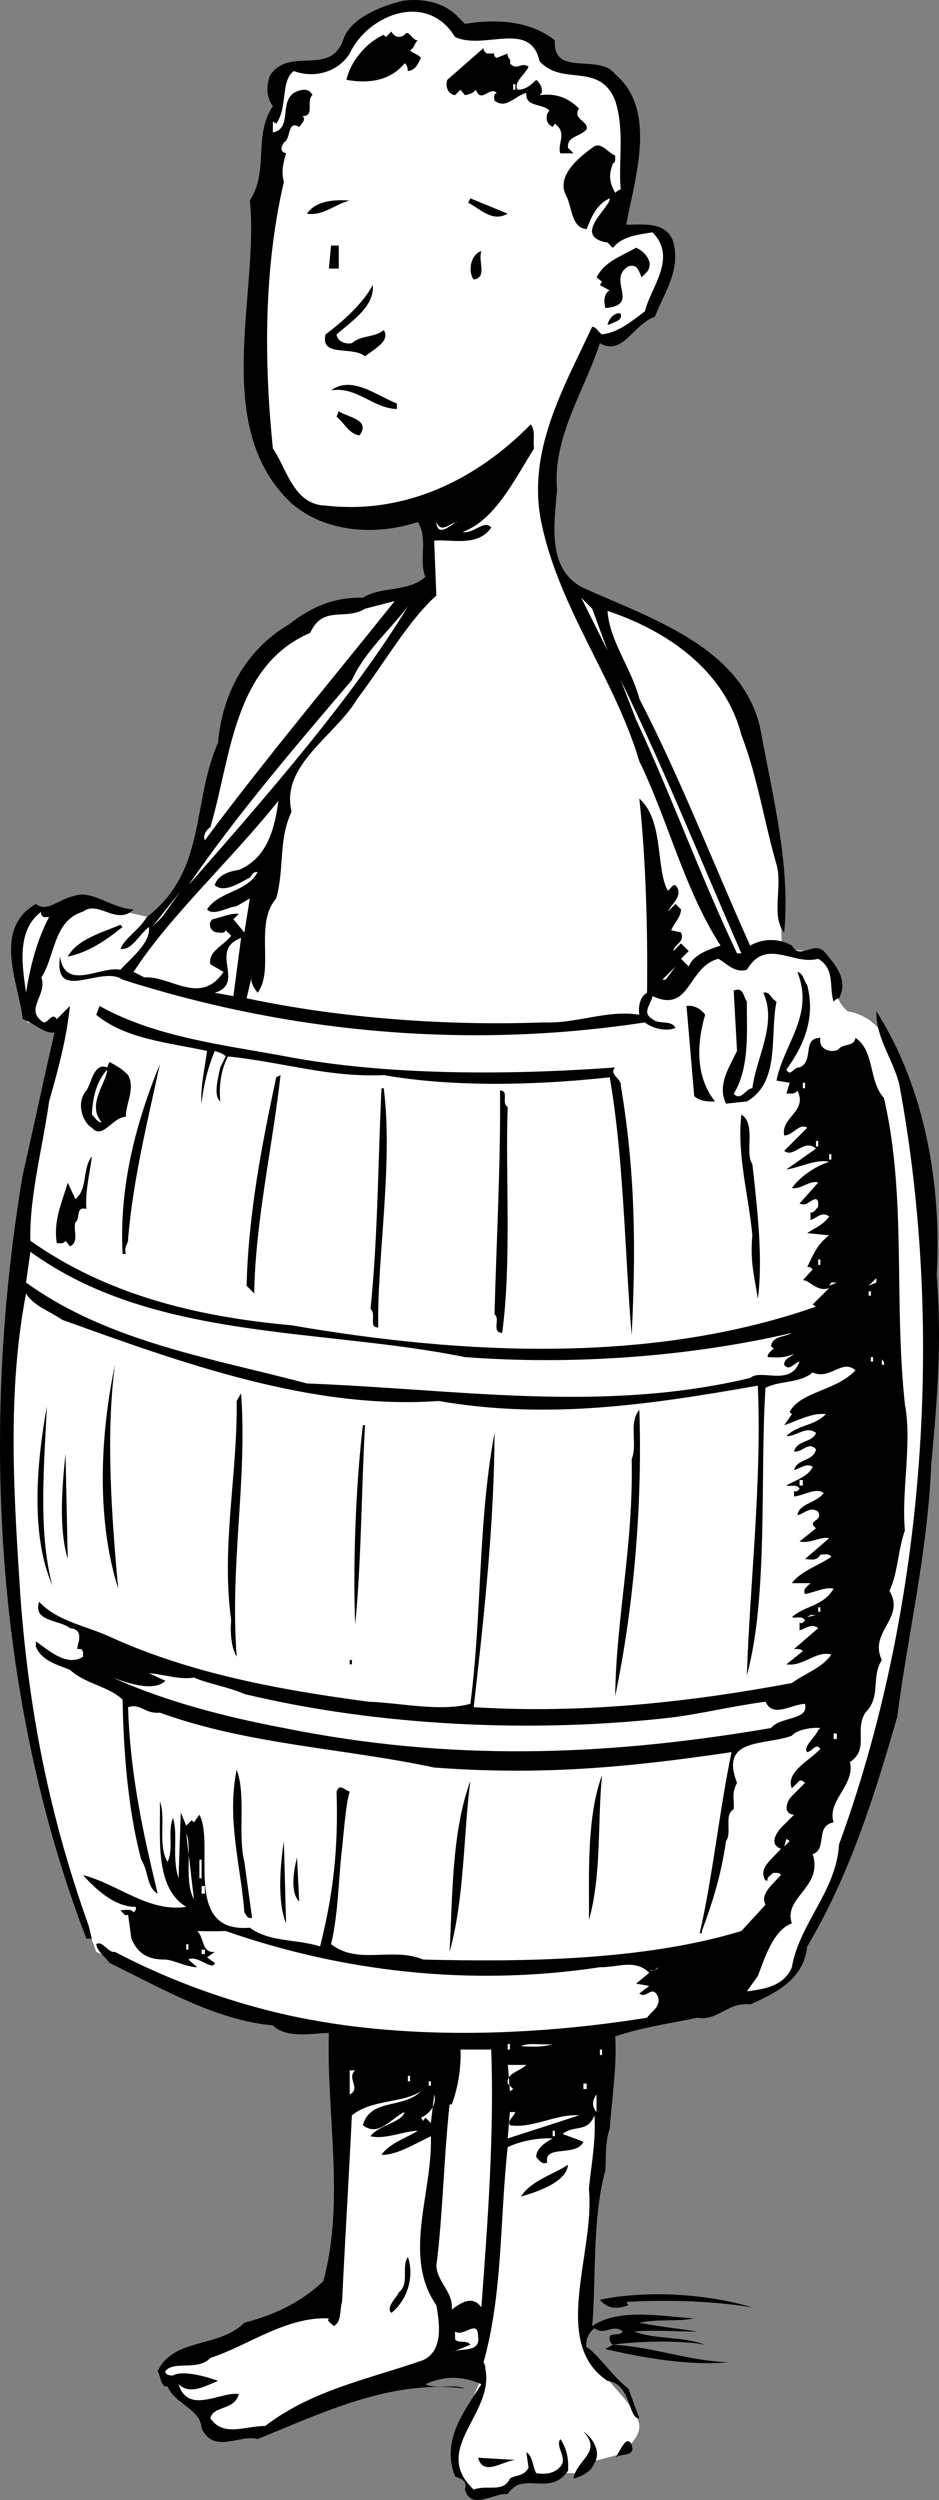
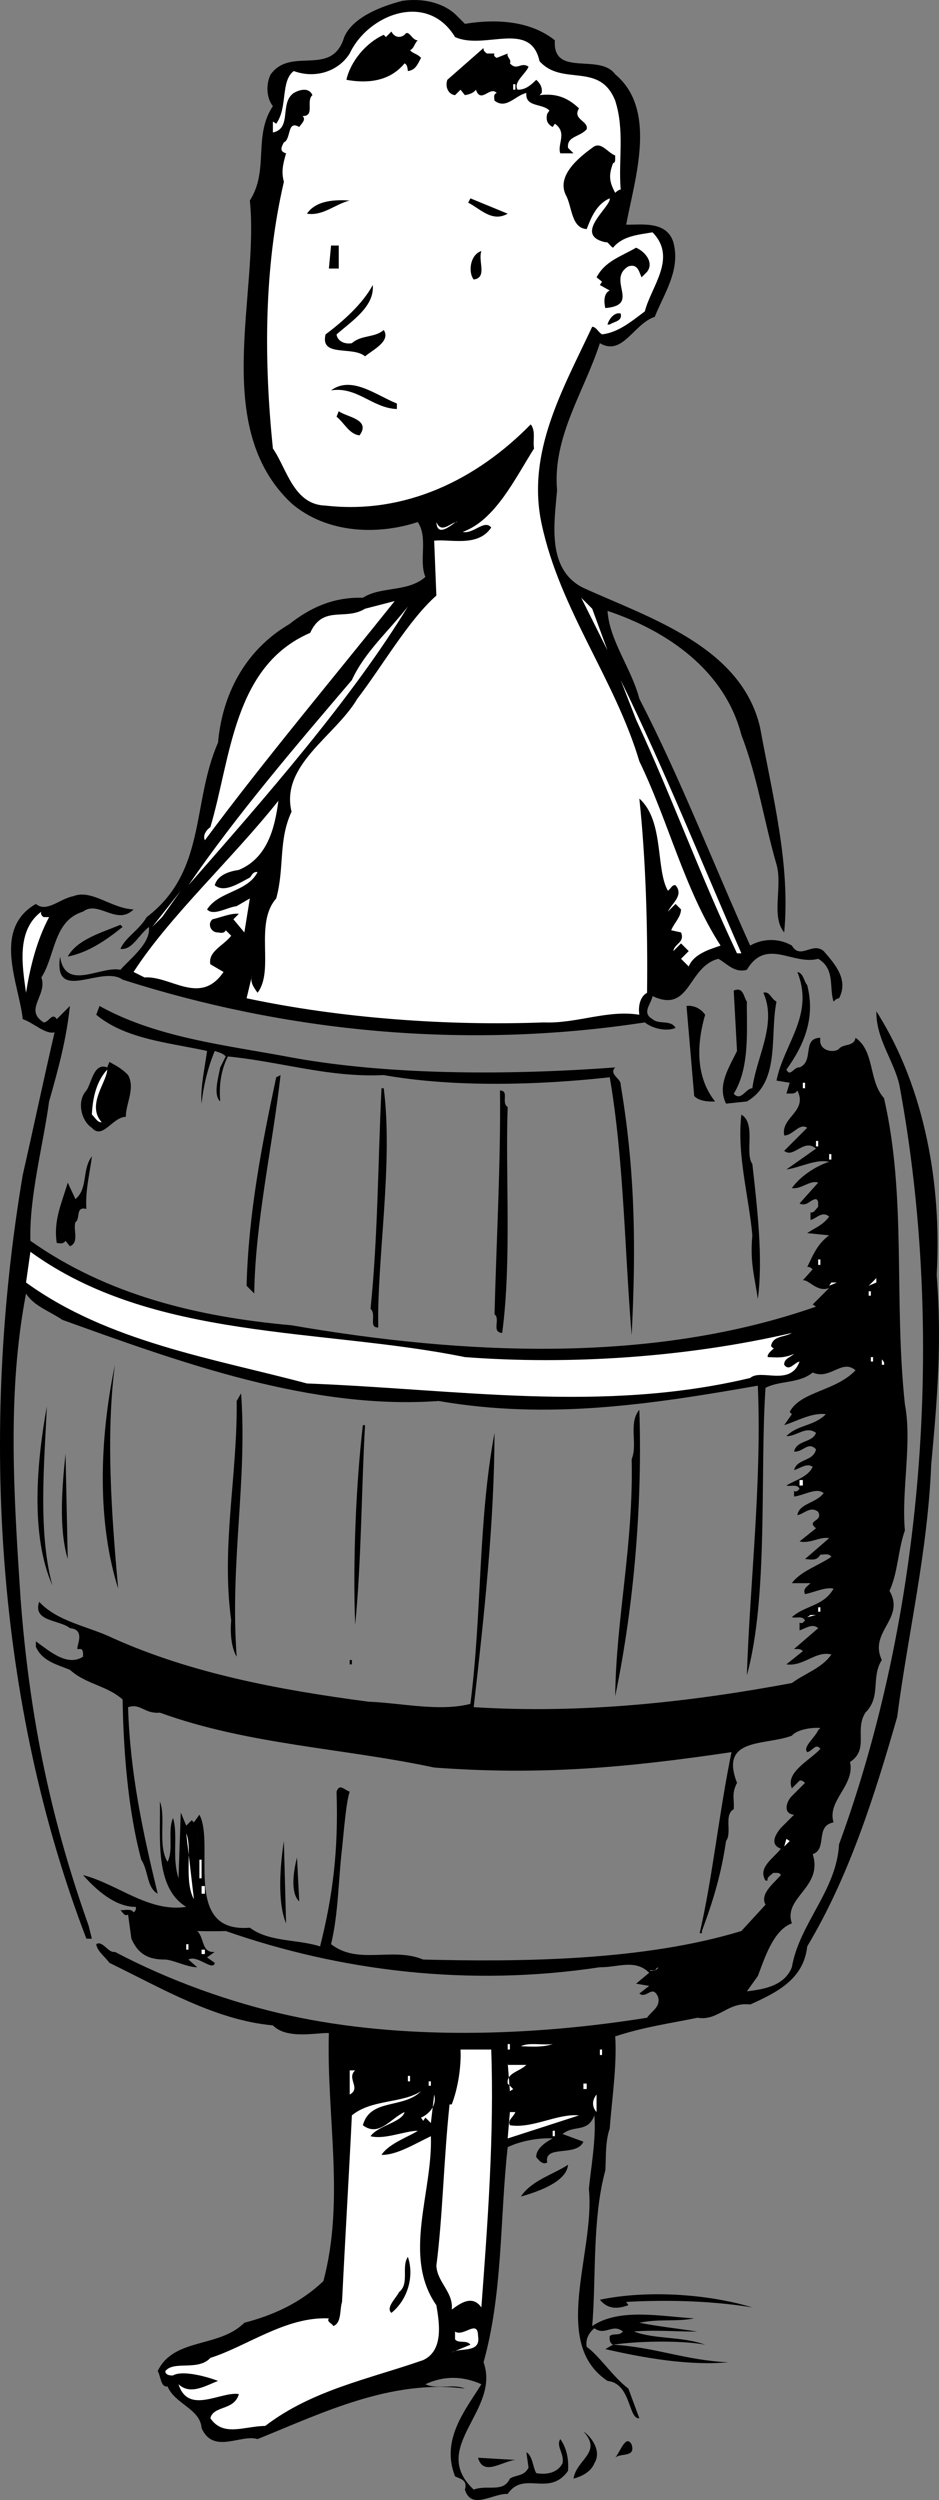
<svg xmlns="http://www.w3.org/2000/svg" width="85.584" height="227.827">
  <rect width="100%" height="100%" fill="#808080" stroke="none" />
-   <path fill="#fff" d="m53.475 54.172 11.5 6s4.023 7.477 4.797 10.5c.726 2.977 1.203 8.704 1.203 8.704l.297 7 3.5.5s1.726 1.773 1.5 3c-.274 1.273 1 2.296 1 2.296s2.976.227 4.203 4c1.273 3.727 3.5 17.704 3.5 17.704s-.477 17.773-1.203 24.5c-.774 6.773-4.297 24.5-4.297 24.5l-5.703 13.796s-1.774 4.227-4.5 5.204c-2.774 1.023-13.5 3-13.5 3l-2.797 26.796s.273 2.727 2 4.704c1.773 2.023 3.273 3.523 3.297 4.796-.024 1.227-1.797 2.5-1.797 2.5l-2.703.704-1.297 1h-1.203l-2.5.296s-3.274 1.977-5 1.5c-1.774-.523-2.5-3.296-2.5-3.296l1.703-5 1.297-3.204-13-30.296-11.797-3-10.703-4.5s-4.024-10.727-5.5-18.704C1.748 151.15-.752 131.9.772 122.876c1.476-8.977 3.203-21.5 3.203-21.5l1.5-7.704-3-.5 1.5-10 3.297-1 6.703 1.5 39.5-29.5" />
  <path d="m41.674 1.473.7.7c2.874-.473 5.976-.274 8.198 1.5-.222 3.425 4.075 1.124 5.5 3.101 3.875 3.227 1.778 9.523 1 13.7 1.375.027 3.676-.376 4.301 1.6.676 2.524-.824 4.626-1.699 6.802-1.926.625-2.926 3.625-5 2.398-1.426 4.426-4.324 8.523-3.902 13.398-.223 2.829-1.024 7.227 2.402 8.903 5.973 2.722 14.375 5.324 16.098 12.699 1.175 6.426 2.777 12.523 2.203 18.7-1.227-1.473-.125-4.177-.703-6.2-1.125-3.875-1.723-7.977-3.2-11.8-1.523-5.876-6.722-9.473-12.199-11.302.176 2.727 2.176 5.227 2.899 8 3.777 7.329 6.777 15.125 10.101 22.5.977-.574 2.477-.773 3.801 0 .773 1.329 1.875-.375 2.898.5 1.075 1.227 2.278 2.625 1.403 4.301-.227.028-.328.125-.5.301-.426-1.273.172-2.977-1.403-3.898-2.324.625-4.722-1.977-6.5 1-1.125.324-1.824-.579-2.597-1-2.828.722-2.528 5.023-6 3.398-.125.727-1.028 1.523 0 2.102.574.523 1.672.023 2.097.796-.722.329-2.023.125-2.8-.5-16.524 2.528-32.825.829-47.598-3.898-1.926-1.375-6.324 2.227-5.7-2.102.473 3.227 3.673.829 5.5 1.204 1.075-1.176 2.774-2.477 2.598-3.903-1.023.824-1.523 2.125-2.597 2 .472-1.074 1.672-1.676 2.398-2.898 5.477-4.176 4.074-10.375 6.5-15.903.375-4.273 2.375-8.375 6.5-10.796 1.875-1.477 3.977-2.477 6.7-2.403 1.675-1.074 4.074-.472 5.699-1.898-.625-1.477.277-3.574-.7-5-3.722 1.222-8.324 1.023-11.5-1.7-7.425-6.976-2.925-19.078-3.8-27.601 1.777-2.773.277-5.875 2.101-8.602-.625-.773-.625-2.074-.199-2.898 1.875-2.574 5.574.324 6.7-3.398.773-1.778 3.273-2.778 5.3-3.301 1.973-.278 3.875.222 5 1.398" />
  <path fill="#fff" d="M41.475 3.376c2.672 1.222 6.875-1.579 7.699 2.199 2.074 2.324 5.473.023 6.898 3.597.875 2.727.278 5.426.5 8.102-.222.023-.425.227-.5.3-.523-.976-.625-1.573-.199-2.698.274-.079.176-.375.2-.704-.723-.273-1.325-1.375-2.098-.699-1.426 1.028-3.227 2.625-2.403 4.301.575 1.023.477 3.023 1.903 3.102.375-.977.875-2.278 2.097-2.801.176.722-3.425 3.324-.398 4 .273-.074.375.324.7.5.874-1.074 2.273-1.176 3.6-1.403 2.274 2.329-.124 4.926-.702 7.204-1.223.921-2.422 1.921-3.899 2.097-.324-.176-.523-.676-.898-.699-2.625 5.625-6.028 11.426-4.602 18 1.676 7.824 6.676 14.125 8.899 21.602C60.947 74.899 62.35 81 65.674 86.172c-.926.329-2.426.727-2.902 1.903l-.7-.7.7-.703-.7-.699-.699.7c.074-.672 1.074-.774.7-1.7l-.899-.199c.273-.676.875-1.176.898-1.898l-.5-.5-.699.699c.375-.778 1.477-1.477.7-2.403-.325-.074-.426.329-.7.5-1.125-1.972-.324-6.375-2.601-8.398.578 5.426.777 11.727.703 17.7-.625.323-.828 1.226-.703 2-2.922-.473-5.723.823-8.7.698-8.824.329-18.523-.375-27.097-2.199l.5-2.097c-.227.625.172 1.125.5 1.597 1.574-2.074-.328-6.273 1.699-8.597.773-2.778.176-5.278 1.398-7.903-1.023-4.273 3.977-6.875 6-10.3 2.278-2.973 4.676-7.172 7.2-9.399l-.2-5c1.477-.176 3.977.625 5.2-1.2-.625-.777-1.625.626-2.598.4 2.973-1.075 4.773-4.876 6.5-7.598-.125-.778.176-1.579-.3-2.204-4.927 5.028-11.427 8.227-18.7 7.403-2.926-.074-3.527-3.375-4.8-5.2-.825-7.976-.825-16.476 1-24.3-.227-.875-.126-1.477.198-2.602-.625-.176-.425-.574-.199-1 .676-.273.274-2.074 1.399-1.398.175-.278.675-.676.3-1 1.176.023.278-1.375.903-1.903-.328-.773-1.227-.472-1.703-.199-1.325.926-.125 3.227-1.899 3.602v-1l.301.199c1.074-1.477.375-3.875 1.598-4.8 1.976.726 4.078.027 5.101-1.598 1.676-3.579 7.074-5.676 9.602-1.5" />
  <path d="M36.873 3.172c.375-.574.676.528 1.2.5-.325.329-.325.727-.7.903.274.324.676.324 1 .699-.324.625-.523 1.125-1.199 1.2-.027-.177-.027-.575-.3-.7-1.427 1.727-3.524 1.824-5.302 1.5.375-1.676 1.778-3.375 3.403-4.102l.199.204.5-.5c.273.523.773.625 1.2.296m7.499 1.704h.7c-.126.222.074.324.199.398l1-.398c-.125.324.375.523.203.898.672.727.972-.176 1.699.3-.227.626-1.426 1.427-1 2.098.676.028 1.176-.375 1.7-.898.374.324.573.727.5 1.2l-.2.198c1.375-.171 2.473.125 3.598 1.204-.625 1.023.875 1.125.703 1.898-.625.727-1.828.625-1.703 1.7l.5.5h-1.2c-.324-.774.676-1.876-.5-2.7l-.199.3c-.523-.277-.625-.675-.5-1.198l.2-.301c-.626-.676-2.223-.278-2.098-1.602-1.028.227-1.828 1.528-2.903.7-.023-.274-.125-.575.2-.7-.625-.676-1.422 1.028-1.899-.3-.226.328-.625.425-1 .5l-.398-.5-.5.5c-.625-.075-.926-.774-.703-1.399l3.3-2.898c-.023.222.075.324.301.5" />
  <path fill="#fff" d="M46.772 7.672h.203v.5h-.203v-.5" />
  <path d="M31.873 18.274c-1.324.324-2.426 1.426-3.898 1.2.875-1.274 2.672-1.274 3.898-1.2m14.399 1.199c-1.422.824-2.524-.472-3.598-1l.2-.398 3.398 1.398m-15.399 5h-.898l.199-2.097h.7v2.097m28.101.301-.5.5c-.227-.477-.328-1.273-1.203-1-2.024 1.227 1.175 3.523-2.098 3.8-.027-.073-.324-1.277.398-1.6l-.898-.5.2-.302-.5-.398c.773-1.477 2.175-1.875 3.6-2.7.774.325 1.673 1.325 1 2.2m-15.8.699c-.527-.676-.324-2.273.7-2.597-.325.921.573 2.421-.7 2.597m-12.5 5c.074.625.773.926 1.398.801.875-.773 2.075-.477 2.903-1.2.672 1.024-1.028 1.825-1.703 2.4-1.125-.973-4.125.124-3.598-2 1.574-1.177 3.375-2.774 4.3-4.5.173 1.925-1.827 3.226-3.3 4.5m25.898-1.899c.176.722-.625.722-1 1h-.199c.074-.375.574-1.176 1.2-1m-20.399 8.199v.5c-2.227-.074-3.625-2.074-6-1.7 1.875-1.374 4.074.427 6 1.2m-3.402 2.898c-.922-.074-1.422-1.171-2.098-1.699l.2-.5c.675.528 2.976.727 1.898 2.2" />
  <path fill="#fff" d="M41.674 47.575c-.027-.278-1.824 1.722-1.902 0 .476 1.125 1.277.023 1.902 0m13.699 11.699-2.398-4.8 1 1zM18.674 76.575c-.227-.477.176-.977.5-1.2 1.875-6.277 2.074-14.675 9.098-17.703 1.175-2.574 3.175-1.074 5-2.199l2.703-.699C30.447 61.7 24.147 69.2 18.674 76.574m-1.5 4.098c4.375-6.375 9.676-12.574 14.898-18.699 1.176-2.574 3.375-4.472 5.102-6.699-5.125 8.426-12.926 17.324-20 25.398m50.398 6.204h-.398c-3.527-7.477-5.727-13.778-9.2-21.301l-1.402-3.602c3.977 8.125 7.375 16.625 11 24.903m-45.8-7.602c-.825.125-1.922.426-2.2 1.398.875.727 2.176-.171 3.2-.699.175-.176.277-.574.703-.5-.926 1.824-3.528 1.727-4.602 3.403.574.625 1.774-.176 2.7-.301l1.199-.7-.5 3.098-1-1.199.5-.5c-.723-.074-1.625.324-2.399.5-.523.426-.125 1.227.5 1.2.176.027.574.124.7-.2l.5.5c-.723.926-2.126 1.426-1.899 2.602l1.2.699c-2.126 3.125-4.825.324-7.2.5l-1-.5c3.273-5.074 8.973-10.278 13.2-15.602-.325 2.528-1.024 5.227-3.602 6.301m-7.899 5.199 2.602-3.3-1.703 2.402zm0 0" />
  <path d="M12.174 82.876c-1.527 1.523-3.227-.875-4.602.199-2.722.824-2.523 4.023-3.8 6C4.35 90.7 2.147 92 3.975 93.172c.472.028.773-.972 1.199-.296l1.2-1.204c-.325 3.028-1.024 5.625-1.9 8.704-.527 3.921-1.827 8.722-1.702 12.699 6.976 4.926 15.175 6.926 23.8 7.699 15.778 2.727 32.875 3.523 47.801-1.7l-.3-.198 1.5-1.5c-1.126.421-1.825-.778-2.399-.704l.898-1c-.125-.074-.222-.273-.5-.199.477-.972.875-2.074 2-2.898l-2-.2c.676-.476 1.375-.675 2-1.5-.625-.578-1.222.223-1.699.297v-.699c.274.125.477-.273.7-.5-.024-.273.074-.574-.2-.699-.523.023-.824.727-1.5.398l1.7-1.898c-.723-.273-1.524.625-2.399.5.676-.977 2.074-1.977 3.398-2.398-1.222-.278-2.625.523-3.898.699l2.7-1.903c-1.126-.972-2.024.926-2.9.204l2.098-2.102c-.722-.477-1.324.727-2.097.7-.328-1.677 2.172-2.177 1.199-4.098-.227.421-.727.222-1 .296l.3-1-1.202-.199c.675-3.375 3.476-5.972 1.902-9.898.574.125.574.824.898 1.199.778 3.023-.324 5.523-1.898 7.7.375.726.676-.274 1.2-.2 1.374-.574.175-2.676 1.898-2.7-.223 1.223 1.277 1.427 1.703 1 .375-.476 1.375-.175 1.5-1 1.773 1.223 1.172 3.927 2.597 5.5 2.075 9.024.875 18.223 1.903 27.9.672 3.527-.328 7.823 0 11.5-.625 1.726-.625 3.823-1.403 5.5 1.477 2.527-1.925 3.726-.699 6.3-1.023 1.625-.023 3.324-1.5 4.8-1.023 1.626.375 3.325-1.398 4.5.472 2.126-2.125 3.524-1.5 5.5-1.727.325-.528 2.427-1.903 2.9.977 3.027-2.722 3.925-1.898 6.3-1.727.625-2.527 3.324-3.102 4.8l-1 1.4c1.278-.177 3.375-.376 4.102-2.2.676-3.977 4.074-6.977 4.3-11.2 7.575-20.675 9.774-46.175 5.5-69.198-.527-2.278-2.124-4.176-2.1-6.704l.198.301c4.176 6.727 5.778 15.426 5.301 23.7.477 6.124.074 11.124-.5 17.3-.324 8.028-2.125 15.426-3.101 23-2.024 7.028-4.325 14.426-8.2 20.903-.324 3.023-2.824 4.222-5.199 5.296-2.023-.273-2.926 1.528-4.8 1.204-2.524.523-4.825.824-7.5 1.699.175 2.625-.325 5.926-.5 8.398-.426 1.227-.325 2.625-.399 3.801-1.227 4.523-.824 10.023-1.2 14.2 2.473-1.677 6.274-.876 9.298-.7-1.625.324-3.223.023-5 .398 1.675.329 3.476.528 5.3.801-1.722.028-3.925-.176-5.8 0 1.976.727 4.375.426 6.5 1.2-1.922-.376-5.825-.376-8.399 0 3.875.226 6.574 1.425 10.5 1.601-3.523.324-7.625-.375-11.199-1.2l.7-.402c-.325-.171-.325-.472-.302-.796.375-.278.875.023 1.2-.403-.922-.773-1.625.426-2.598-.3-.527.425-.824 1.027-.7 1.703 1.075.722 2.473 2.824 3.798 3.796l1 2.704c-1.024.125-.723-3.176-2.899-3.403-5.226-3.472-1.125-11.676-1.699-17.5.176-1.875.676-4.574.5-6.699-.625 1.625-1.824.824-2.902 1.7l1.902.698c-.625 1.426-3.625.227-3.3 1.903-.427.222-.727-.176-1-.5-.024-.778.874-1.375 1.5-1.7-1.227-.078-2.927.223-4.102.797-.723 6.528-.422 13.227-2.2 19.602 1.575 4.426-5.023 7.727-.898 11.602 1.273-.477 2.676.324 3.3-1 .575-.375 1.274-.176 1.7-1l-.2-1.403c.575.324.575 1.324.9 1.903.675.125 1.874.125 2.398-.903.175-.875-.625-1.574-.2-2.199.575.824.778 1.824.7 2.898-1.723 2.426-4.024-.074-5.5 2.102-1.325-.074-3.325 1.523-3.899-.398.274-.875-.426-.977-.898-1.204-1.328-3.375.972-6.074 2.398-8.398-1.726-.773-3.426-.773-5.101 0 1.078.523 2.578-.074 3.601.398-6.726-.875-13.023 2.227-18.898 4.602-1.528-.477-4.028 1.426-5.102-1-.125-1.773-2.426-2.176-3.101-3.8-.625.124-.625-.973-.899-1.4 1.477-3.073 5.574-2.073 7.899-4.402 2.578-.671 5.078-1.773 7.203-3.796 1.972-7.375.273-15.079.5-22.602-.926-.074-3.828.625-5.102-.7-5.226-.476-10.125-3.374-14.898-5.698-.426-.579-1.125-1.079-1.203-1.704.578-.375 1.078.829 1.703.704 4.972 2.625 10.574 4.625 15.898 5.796 10.176 2.227 21.875 1.926 32.602.204.375-.579 1.273-.977 1-1.903-.528-1.176-1.028.227-1.703-.3l.902-.7-1.2-.199 1.2-1c-1.324-1.273-2.824-.477-4.5-.5-12.027 1.824-23.727.324-34.102-3.3-.625.027-2.023.027-2.597 0 .672.624.375 2.027 1.597 1.902l-.699.5.7.5c-.126.824-1.626-.778-2.399-.301l.8.699c-.827.023-2.226-.676-2.902-.7-1.625.024-2.523-.573-3.097-1.902l-.301-2.199c-.324.227-.527-.273-.7-.398.376.023.973-.176 1.2.199.074-.074.273-.176.2-.5-1.927.023-3.727-1.676-4.802-2.898 3.176.824 5.977 3.421 9.403 2.898-2.926-1.773-2.328-6.375-2.403-9.602.575 1.426-.222 4.028.7 5.5.578-1.171-.024-2.773.5-4 .476 1.625-.125 3.528.5 5.5l.203-6 .5 1.204.5-.5.199.199.5-.7c1.473 2.723-1.625 10.825 4.598 10.297 1.777 1.329 4.277 1.028 6.402 1.704 1.176-4.676 1.676-8.778 1.5-14.102.273-.773.676-.176 1.2 0-.325.926-.524 3.523-.7 5.2-.324 2.624-.324 5.925-1 8.698 2.473 1.926 5.574.227 8.398 1.403 8.875.222 20.075.125 29-2.602l2.2-2.398c-.524-.977.675-1.875 1.402-2.7-.125-.277-.426-.175-.7-.203-.226.227-.624.426-.5.704h-.202c-.723-1.176.675-1.977 1.402-2.903-1.027-.375-.527-1.273 0-1.898l1.2-1.2c-1.024-.078-.727-1.175-.2-1.703l1.2-1.199c-.126-.074-.227-.273-.5-.199l-.7.7c-.625-1.473 1.676-2.575 2.598-3.598-.422-.579-.723.222-1.2.296-.425-.472.676-1.273 1-2l.2-.199c-.723-.074-2.125.125-2.598.7-2.426.925-6.625.124-5 4.3-.527 1.028-.227 1.426-.3 2.403-.927.523-.126 2.125-.7 2.898-.426 2.926-1.125 5.324-2.2 8.2v.198h-.202c1.175-5.074 1.777-11.074 2.902-16.5-9.625 1.426-17.426 2.125-27.102 1.403-8.324-1.778-16.925-2.074-25-5-1.425.125-1.722-.875-2.898-.5.176 6.023 1.375 11.523 2.7 17-1.024-.574-.825-2.074-1.5-3.102-1.227-4.574-1.626-10.074-1.7-14.597-1.426-1.278-3.324-1.375-4.8-2.704-1.126-.472-2.524-.773-3.102-2.097v-.5c1.277.926 2.875 2.324 4.3 1.398-.023-.176.075-.574-.199-.699h-.199c-.527.227.875-1.773-.8-1.898-.927-.778-3.427-.579-2.802-2.403 1.676 1.824 4.477 2.227 6.7 3.301 7.175 3.227 15.175 4.727 23.3 5.8 3.075.126 6.477.927 9.301.2 1.074-8.375.676-16.477 2.2-24.7-.024 8.126-.926 16.524-1.899 25 9.973.626 19.773-.476 29-2.198 1.176-.875 2.773-1.375 3.598-2.602-1.422-.375-2.524 1.125-4.098.898l1.5-1.199c-.227-.273-.527-.176-.8-.199l2.198-1.898c-.523-.477-1.125.023-1.699.199v-.7c.274.126.375-.078.5-.203-.226-.472-.824-.171-1.199-.296 1.176-1.079 2.875-.977 3.8-2.602-.726-.176-1.726.324-2.6.5-.227-.477.175-.676.5-1h-1.7c.773-1.074 2.375-1.574 3.598-2.398-.223-.375-.723-.176-1-.204-.325.625-.922.426-1.399.403l2.2-1.903c-.825-.171-1.723.528-2.7.301l1.5-1.199c-.926-.773.676-.574.2-1.5-.723-.574-1.325.227-1.899.3.176-1.073 1.676-1.073 2.398-2-.625-.573-1.824.223-2.699.302v-.5c.274.125.375-.079.5-.204-.226-.472-.824-.171-1.199-.296.773-.477 1.973-.778 2.398-1.704-.523-.375-1.125.125-1.699.301.274-1.074 1.774-.773 2-1.898-.726-.778-1.226.324-2 .199.274-1.074 1.676-.773 2-1.7-.926-.675-1.726.325-2.699.302 1.074-1.079 2.473-.875 3.598-2-1.223-.176-2.625.625-3.797 1l.699-1-.2-.204c.973-1.875 4.173-1.875 6-3.796-1.226-1.079-2.327.921-3.902.199-1.222 1.023-3.023.722-4.3 1.398-.524 7.824.277 19.028-1.7 26.2.278-8.473 1.375-17.575 1-26.399-9.824 1.727-19.125 3.125-29.097 1.398-11.528.829-23.426-3.472-34.301-7.398-1.125-.773-2.625-1.273-3.3-2.398-1.727 9.023-1.126 18.222-.5 27.796.773 10.227 2.573 19.625 6.198 29.801l.301 1.2h-.5c-8.226-21.473-9.726-46.274-5.8-69.598.976-4.278 1.874-8.574 2.902-13-.828.222-1.926-.875-2.903-1.2-.324-3.175-2.824-8.175 1.2-10.5.976.825 2.175-.476 3.402-.703 1.676-.671 3.473 1.125 5.5 1.204" />
  <path fill="#fff" d="M3.975 83.575h.5C3.35 85.7 2.748 88.098 2.373 90.473c-.324-2.375-.926-5.676 1.399-7.398-.125.222.078.426.203.5" />
  <path d="M11.174 84.473c-1.527 1.227-3.125 2.324-5 2.7.875-1.575 3.074-2.172 4.8-2.899l.2.2" />
-   <path fill="#fff" d="M19.572 90.473c2.875-.875-.625-3.875 2.403-5l-.703 5.301-1.7-.3m40.801-1.2 1.2-1.2-.899 1.2zm0 0" />
  <path d="M68.072 91.274c-.023 2.625.278 6.023-1.199 8.398.676.727 1.074-.472 1.7-.5.374-2.875 2.277-5.875 1-8.699.574-.176.675.528 1.199.801-.625 3.125.375 7.324-2.7 9.102l-1.898.199c-.824-1.676.273-3.278 1-4.801l-.3-5.5c.874-.375.874.523 1.198 1m-42 5c9.075 1.727 20.176 1.727 30 1-.625.625.575 1.023.5 1.602 1.375 8.125 1.375 15.222 1 22.796-.625-7.472-.722-16.171-2-23.5-6.625.727-14.222.926-20.597-.199-5.028.227-9.125-1.176-14.203-1.699-.625 1.227-.825 2.625-.7 4.102-.625-.579-.222-1.977 0-3.102l.5-1c-.222-.273-.625-.375-1-.5a17.353 17.353 0 0 0-1.199 4.8c-.125-1.374.274-3.175.5-4.8-3.523-.773-7.426-1.074-10.101-3.3l.3-.802c5.075 2.829 11.176 3.528 17 4.602m38.2-3.801c-.825 2.824-.825 5.727.902 7.903-.426.023-1.426.023-1.902-.5l-.7-8.204c.676-.074 1.278.227 1.7.801m-52.598 5.5c.676 1.227-.227 2.625-.2 3.801-1.226.023-2.124 2.125-3.1 1-.927-.574-1.427-2.375-.5-3.398.476-.676.675-2.579 1.898-2.102l.203-.5c.574.324 1.172.625 1.699 1.2" />
-   <path d="M11.674 112.876c.074.421-.426.722-.2 1.398h-.3c-.324-6.074 1.176-11.875 3.398-17.3-1.125 5.226-2.425 10.425-2.898 15.902" />
  <path fill="#fff" d="M9.272 102.274c-.422.023-.625-.477-.899-.7.074-1.476.375-2.976 1.399-4.1-.024 1.124-1.922 3.226-.5 4.8" />
  <path d="m23.174 117.876-.7-.704c.173-6.574 1.376-12.773 2.7-19l.398-.199c-.722 6.426-2.324 13.528-2.398 19.903m11.801-18.704c.875 6.829-.625 15.528-.5 21.801-.926.028-.125-1.176-.703-1.699.675-6.574.675-13.375 1-20.102h.203" />
  <path fill="#fff" d="M73.174 98.672h.2v.5h-.2v-.5" />
  <path d="M46.272 100.876c-.223 6.023.375 14.023-.5 20.597-1.024-.074-.125-1.273-.7-1.699.176-6.773.575-13.977.5-20.398.875.023.075 1.125.7 1.5m22.3 5.199c.477 4.222.977 8.722.5 12.3-.324-2.175-.722-3.374-.5-5.8-.324-3.574-1.425-7.375-1-11 1.375.824.278 3.523 1 4.5" />
  <path fill="#fff" d="M74.373 103.973h.2v.5h-.2v-.5" />
  <path d="M7.873 110.172c-1.023-.273-.523.926-1 1.204-.226.722.375 1.824-.5 2.199l-.398-.5c-.227.324-.528.222-.801.199-.324-2.074.473-3.676 1-5.5l.7 1.5c1.175-.977.573-2.676 1.5-3.898-.126 1.222-.626 3.125-.5 4.796" />
  <path fill="#fff" d="M75.572 105.172h.2v.5h-.2v-.5m-33.199 18.5c9.574.727 20.176.028 29.801-2.199-.727.426-1.727.227-1.902 1.2l.203.203c.375-.176-.625.421-.5.796.773.028 1.472.125 2.398-.296-.324.324-.926.421-.898 1 .472.625.875-.176 1.398-.301-.824 2.324-3.523.625-4.5 1.5-13.523 3.222-26.625 1.023-40.398.5-8.528-2.278-18.125-3.778-25.602-9.2l.399-2.8c11.175 8.125 26.476 6.926 39.601 9.597m32.199-8.898h.2v.5h-.2v-.5m4.602 2.398.7-.699v.403zm-3.602 0 .2-.296h.5zm3.602.5h.2v.403h-.2v-.403m1.398 6.704h-.199v-.5c.074.125.274.222.2.5m-1.2-.704h.2v.403h-.2v-.403" />
  <path d="M10.772 144.774c-1.922-6.074-1.723-13.574-.297-20.398-.828 6.324-.328 13.523.297 20.398m10.8 6.199c-.425-.676-.625-1.972-.5-3.3-.925-6.774.575-13.172.5-20l.403-.7c.574 8.028-1.028 15.426-.403 24m-16.8-6.5c-2.024-4.574-1.422-11.273-.5-16.3-.223 5.027-.825 11.425.5 16.3m51.3 10.102c.075-7.074 1.676-13.778 1.5-21.602.575-1.375-.324-3.273.7-4.5.277 8.227-.422 17.528-2.2 26.102m-22.8-24.699c-.325 5.523-.325 12.324-.899 18.199-.226-5.676.074-12.875.7-18.2h.199m-27.098 12.2c-.824-2.778-.527-6.477-.2-9.602l.2 9.602" />
  <path fill="#fff" d="M72.873 134.876h.301v.5h-.3v-.5m1.698 8.699-.5.5.5-.5m0 2.898h.2v.403h-.2v-.403m-1 .903.301-.204h.5zm0 0" />
  <path d="M31.873 151.274h.2v.398h-.2v-.398" />
-   <path fill="#fff" d="M17.674 152.876c1.473.625 3.074.824 4.598 1.5 12.175 2.921 26.476 3.625 39.3 2.097 2.676-.375 5.075-.972 8.2-1.398.675 1.523 2.375.222 3.601.199.375 1.523-2.226 1.125-3.101 2.2-15.325 2.624-29.422 3.027-44.399 0-5.125-.973-10.726-2.376-15.601-4.598 1.375.523 3.777 1.324 4.8.296l-1.5-.699c1.375.125 2.875.625 4.102.403m58.301 5.097h.297v.5h-.297v-.5" />
-   <path d="m22.272 169.672.703 5.102c-.426.125-.528-.273-.703-.5-.325-4.273-1.625-8.477-.7-13 .875 2.324.075 5.824.7 8.398m31.402 5.301c.074-2.972-.324-9.176 1.2-13.199-.427 4.125-.024 9.125-1.2 13.2m-12.699 2.902c.273-4.875.172-10.875 1.898-15.602-.625 4.625-.523 10.727-1.898 15.602" />
  <path fill="#fff" d="M17.674 173.075c-.926-1.676-.125-4.676-.7-6l.7 6m.301-6 .199 1.898-.2-1.898m53.501 1.199.199-.7.3.2zm0 0" />
  <path d="M26.072 175.274c-.824-1.977-.523-5.375-.199-7.5l.2 7.5m1.199-2c-.825-.773-.524-2.773-.2-4l.2 4" />
  <path fill="#fff" d="M18.174 169.473h.2v1.7h-.2v-1.7m.199 2.403h.301v.699h-.3v-.7m-1.399 5.297h.199v.5h-.2v-.5m1.399.5h.301v.403h-.3v-.403m41.3 1.903c-1.125-.074.176.222.3-.301l-.3.3m-9.301 6.7c-.926.324-2.023.227-2.898.2.773-.376 1.875-.075 2.898-.2m-5.601.5c.277 7.727-.325 15.824-.899 23.5-.824-1.176-1.926-.375-2.699.2.176-1.575-1.324-2.473-1.402-4 .578-4.473.675-9.774 1.203-14.7h.199c.574-1.477.875-3.477.8-5h2.798m1.5-.5h.203v.5h-.203v-.5m8.402.5h.2v.5h-.2v-.5m-6.699 1.398c-.625.625-1.828.727-1.703 1.704l.5.5-.297.199-.203-2.602v.2h1.703m-15.602.499c-.824.727.574 1.625-.5 2.204v-2.204h.5m4.801.5h.2v.5h-.2v-.5m1.898.5h.2v.403h-.2v-.403m14.102.204h.3v.5h-.3v-.5" />
  <path fill="#fff" d="M33.072 193.672c1.477 1.125 2.575-.671 3.801-1.199-.226.926-2.426 1.227-3.101 2.2 1.277.328 3.078-.473 4.3-.5-.523.425-2.625 1.124-3.3 2.203 1.375.023 2.976-.977 4.5-1.704.175 5.125-2.625 10.926.5 15.403.277 1.625.675 4.125-1.2 5-4.925 1.722-10.125 2.722-14.398 6-1.926.023-3.824 1.023-5-.7.273-1.175 2.176-.675 2.598-2.203-1.625-.273-4.625 1.926-5.5-.898 1.078 1.023 2.476.125 3.601-.3-1.226-.473-3.324-.973-4.101-.5-.325.027-.723-.075-.7-.4.778-.976 2.977.024 4.102-1.198 3.375-1.079 6.875-3.778 10.8-3.602-.226.324.274.426.4.7.773-.274.573-1.473.8-2.2.273-5.574.676-12.375.898-17 1.778-1.477 4.575-1.074 6.301-2.2-1.625 1.626-4.625.626-5.3 3.098" />
  <path fill="#fff" d="m38.772 192.973-.2.301-.199-.3c.676-.274 1.477-1.075 1.2-2.098l-.301 2.597-.5-.5m15.601-.5c-.426-.472-.426-1.074 0-1.597v1.597m-7.398 0c-.227.528-.727.727-.5 1.2 2.074.328 4.273-1.075 6.297-.899-2.223.727-4.422 1.426-6.5 2.102l.203-2.403h.5m3.398 1.699h.2v.5h-.2v-.5" />
  <path d="M47.475 200.172c.972-1.472 2.875-1.972 4.297-2.898-.125 1.523-2.625 2.426-4.297 2.898m-11.801 10.602c-.527-.477.375-1.273.7-1.898.976-.778.175-2.278.8-3.204.574 1.625.074 3.829-1.5 5.102m32.898-.5c-4.125-.676-8.425-.676-11.5-.5l.2.3c-.922.325-1.825.427-2.598-.5 4.176-.874 9.676-.573 13.898.7" />
  <path fill="#fff" d="M43.572 212.876c.278 1.625-1.625 1.023-2.398 1.5l1.7-.704c-.325-.472-1.126-.074-1.4-.5v-.699c.774.528 2.075-1.176 2.098.403" />
  <path d="M54.174 224.473c-.324.824-1.227 1.227-1.902 1.403.277-1.778 2.675-2.375.902-4.301.773.523 1.676 1.824 1 2.898m3.398-1.699c.375 1.227-1.023.727-1.5 1.2.477-.575.977-2.177 1.5-1.2m-10.597 1.398c-1.227.125-2.926 1.528-3.403-.199l3.403.2" />
</svg>